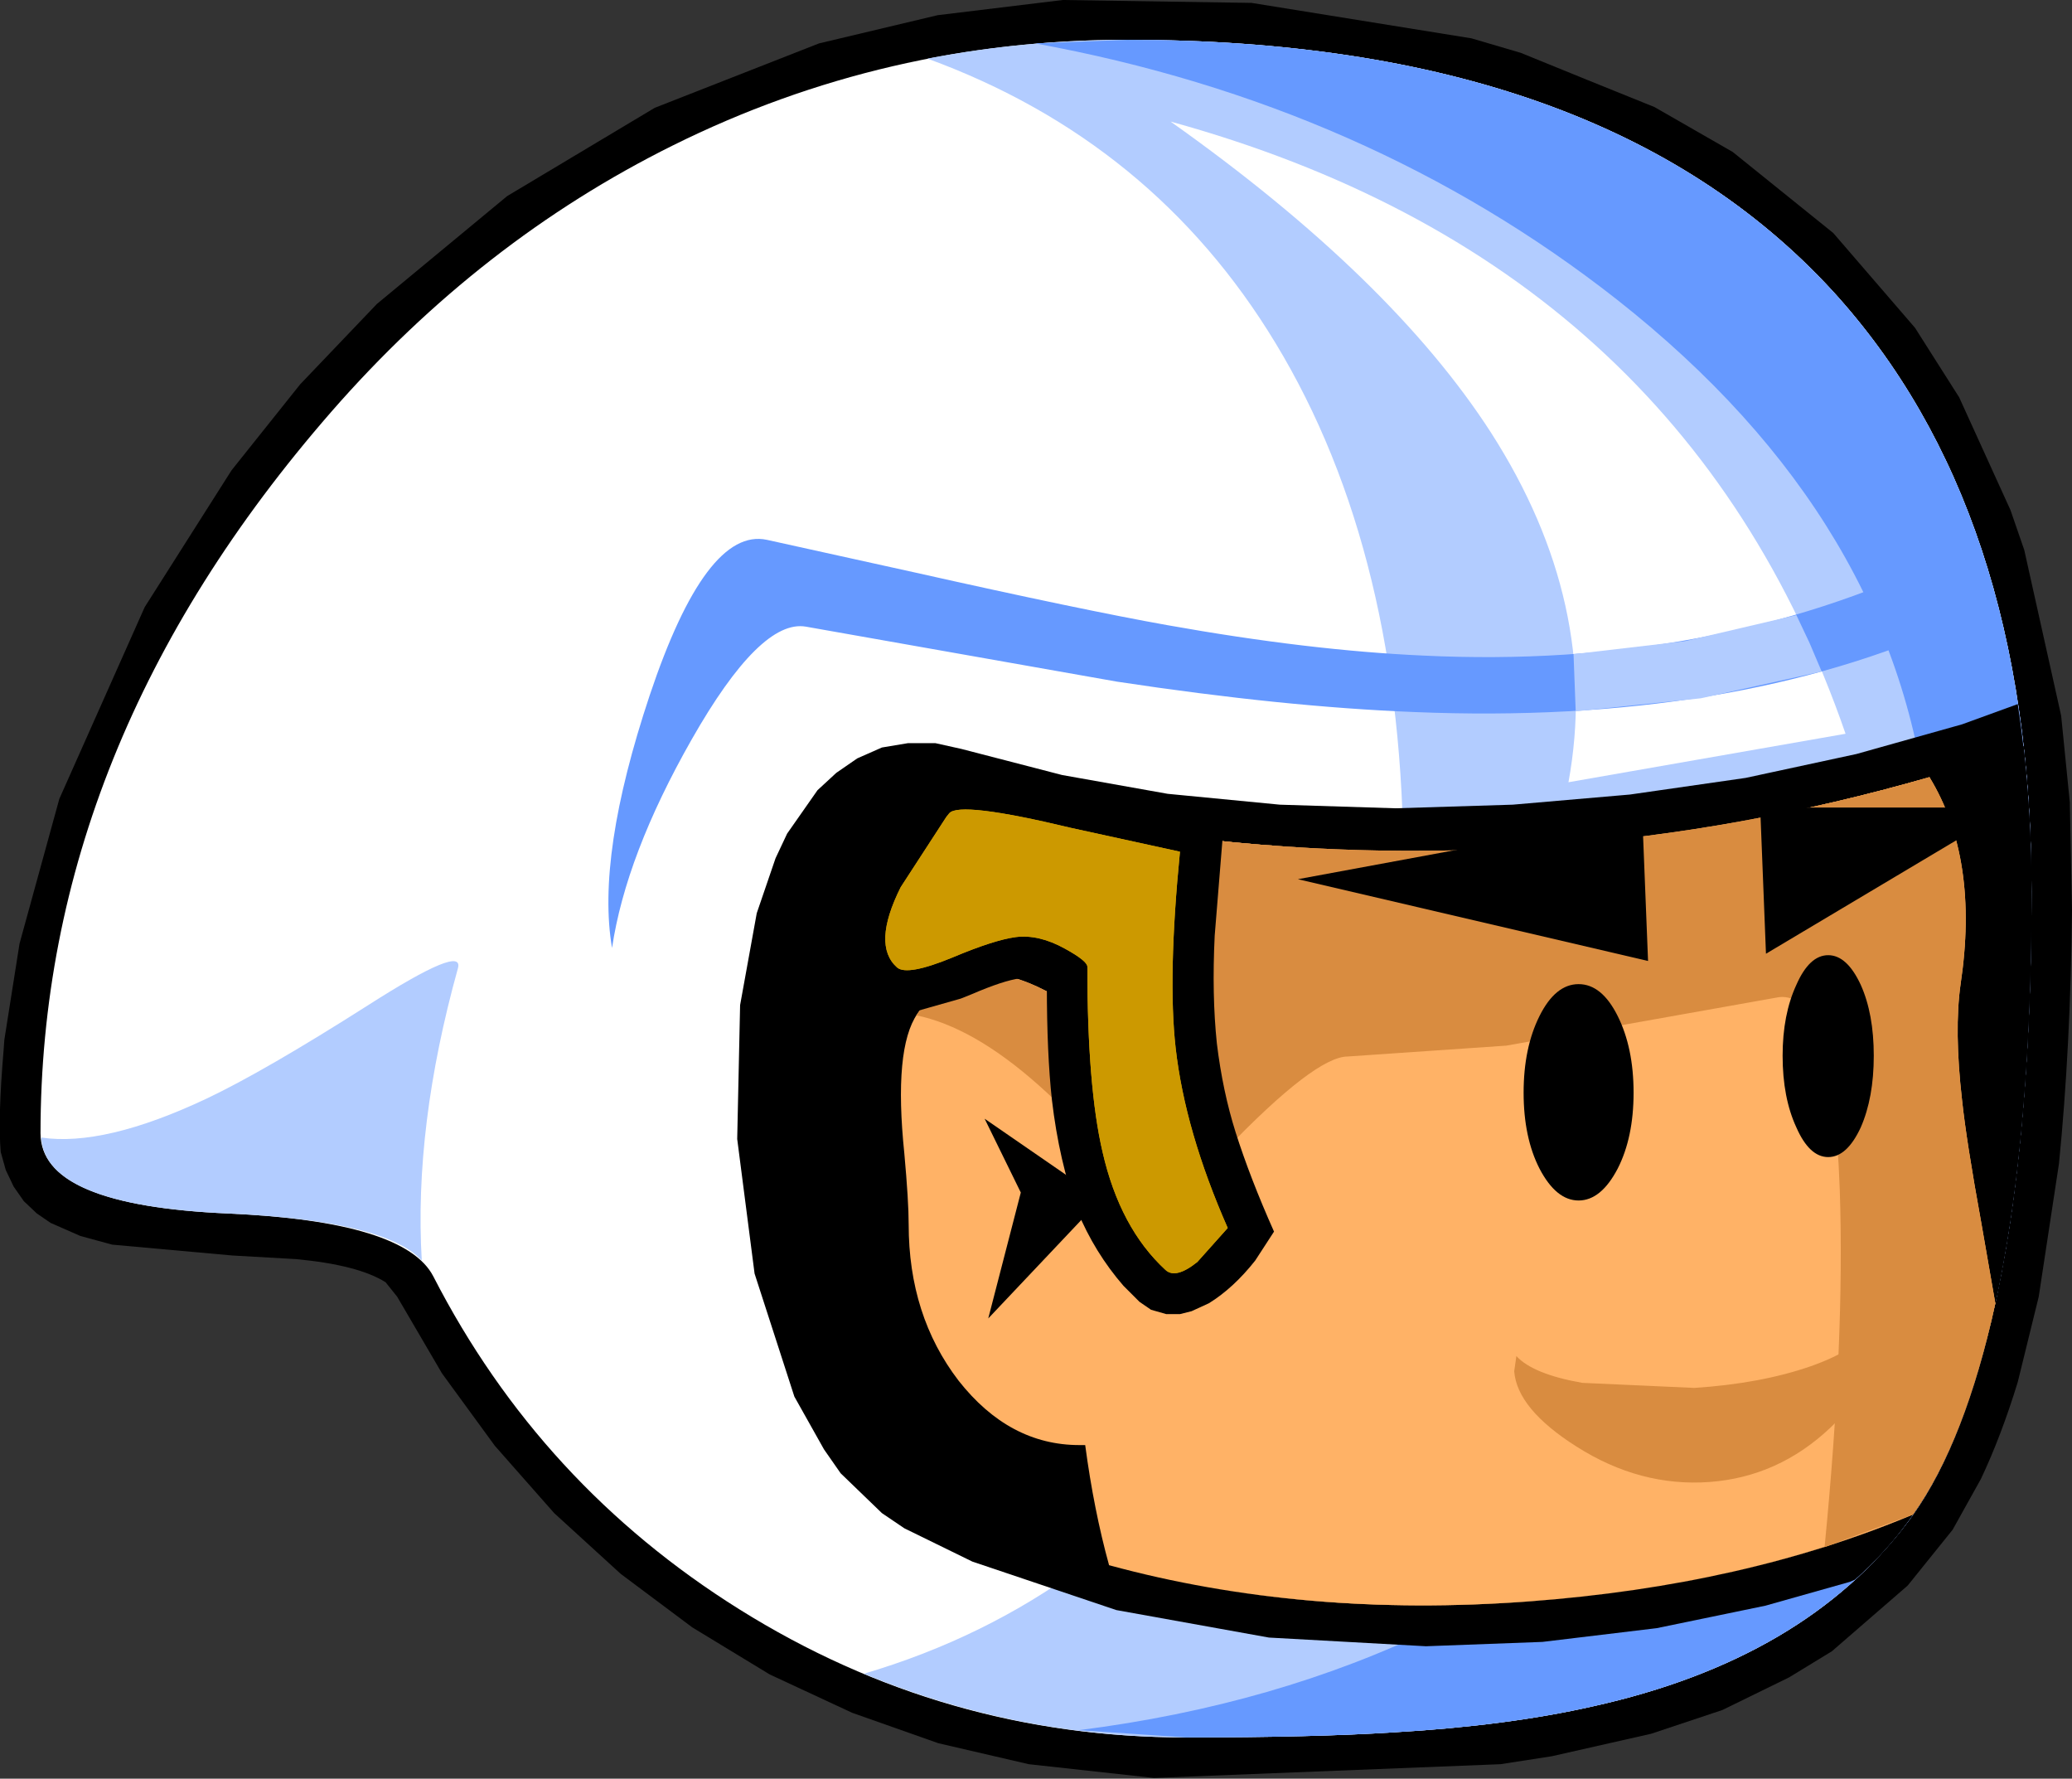
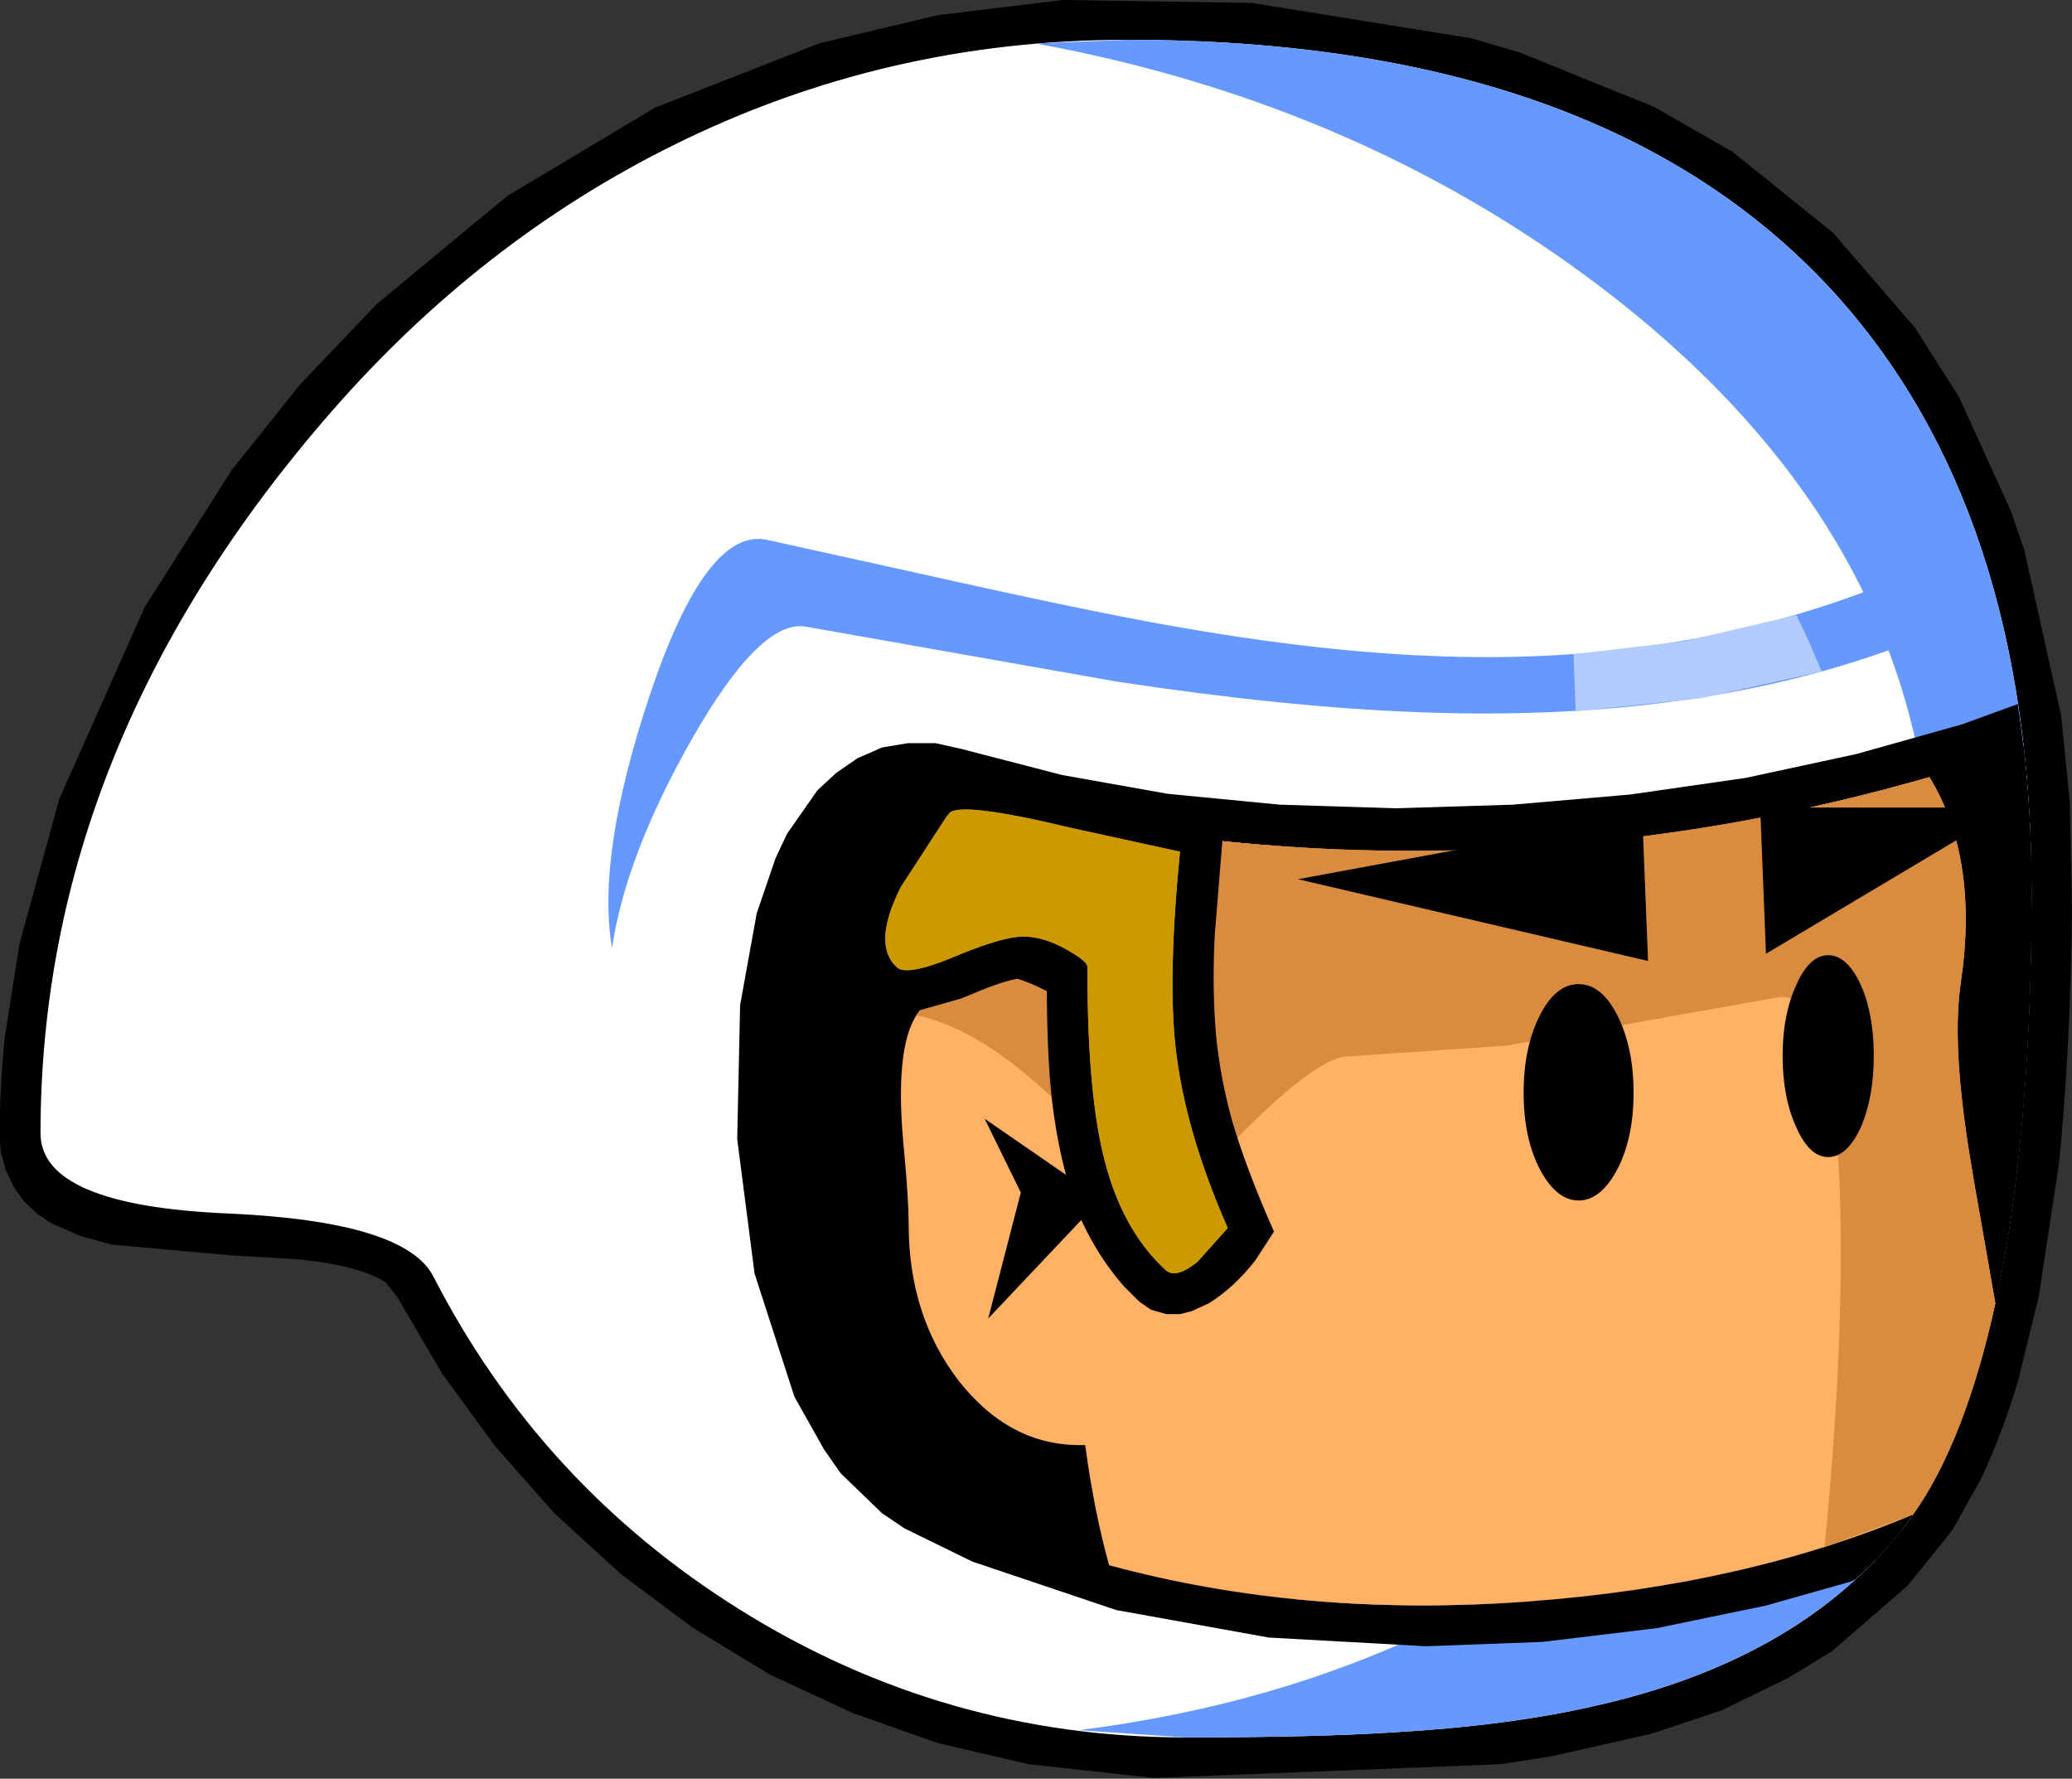
<svg xmlns="http://www.w3.org/2000/svg" height="122.9px" width="143.2px">
  <rect width="100%" height="100%" fill="#333333" stroke="none" />
  <g transform="matrix(1.0, 0.0, 0.0, 1.0, 71.6, 61.45)">
    <path d="M67.35 -26.2 L68.3 -23.45 70.85 -12.0 71.45 -6.0 71.45 -5.9 71.6 1.45 Q71.5 10.95 70.7 18.95 L69.3 28.15 67.85 34.05 Q66.7 37.8 65.3 40.75 L63.35 44.25 60.25 48.1 55.0 52.65 52.05 54.45 47.45 56.7 42.5 58.35 35.65 59.9 32.1 60.45 8.15 61.4 -0.5 60.45 -6.75 59.0 -12.7 56.9 -18.4 54.25 -23.75 51.0 -28.7 47.3 -33.3 43.1 -37.4 38.45 -41.05 33.45 -44.15 28.15 -44.95 27.15 Q-46.85 25.95 -51.15 25.55 L-55.55 25.3 -63.85 24.55 -66.05 23.95 -68.1 23.05 -69.05 22.4 -69.95 21.55 -70.65 20.55 -71.2 19.4 -71.55 18.15 Q-71.75 15.8 -71.35 11.1 L-71.3 10.4 -70.25 3.75 -67.5 -6.25 -61.6 -19.5 -55.6 -28.95 -50.85 -34.9 -45.55 -40.45 -36.55 -47.9 -26.35 -54.0 -15.0 -58.45 -6.8 -60.4 1.85 -61.45 14.9 -61.25 30.1 -58.8 33.5 -57.8 Q38.15 -55.9 42.75 -54.05 L48.15 -50.95 55.1 -45.35 60.75 -38.8 63.8 -34.0 67.35 -26.2" fill="#000000" fill-rule="evenodd" stroke="none" />
    <path d="M67.3 23.15 Q65.15 37.15 60.3 43.65 53.15 53.2 38.5 56.45 32.55 57.8 24.7 58.25 19.25 58.6 10.35 58.6 -6.35 58.6 -20.5 49.75 -34.25 41.15 -41.65 26.75 -43.6 22.95 -55.8 22.4 -68.8 21.85 -68.8 16.85 -68.8 -9.95 -48.7 -33.0 -38.4 -44.8 -25.1 -51.4 -10.4 -58.7 6.3 -58.7 39.1 -58.7 55.05 -41.35 68.8 -26.3 68.8 0.15 68.8 13.15 67.3 23.15" fill="#ffffff" fill-rule="evenodd" stroke="none" />
-     <path d="M-42.45 25.65 Q-44.95 22.9 -55.8 22.4 -68.5 21.85 -68.75 17.15 -64.4 17.8 -57.3 14.45 -53.3 12.55 -46.15 8.0 -39.5 3.75 -39.95 5.45 -43.0 16.4 -42.45 25.65 M68.8 0.15 Q68.8 13.15 67.3 23.15 65.15 37.15 60.3 43.65 53.15 53.2 38.5 56.45 32.55 57.8 24.7 58.25 19.25 58.6 10.35 58.6 -1.25 58.6 -11.9 54.2 4.9 49.25 15.1 34.3 25.4 19.1 25.4 -1.35 25.4 -23.15 16.55 -37.75 8.1 -51.7 -7.5 -57.4 -0.75 -58.7 6.3 -58.7 39.1 -58.7 55.05 -41.35 68.8 -26.3 68.8 0.15" fill="#b2ccff" fill-rule="evenodd" stroke="none" />
    <path d="M68.8 0.15 Q68.8 13.15 67.3 23.15 65.15 37.15 60.3 43.65 53.15 53.2 38.5 56.45 32.55 57.8 24.7 58.25 19.25 58.6 10.35 58.6 L2.95 58.1 Q30.25 54.65 47.15 36.55 63.95 18.5 61.7 -4.55 59.65 -25.4 40.15 -40.75 22.95 -54.25 -0.05 -58.45 L6.3 -58.7 Q39.1 -58.7 55.05 -41.35 68.8 -26.3 68.8 0.15" fill="#6699ff" fill-rule="evenodd" stroke="none" />
    <path d="M16.85 -5.85 L24.85 -5.6 32.95 -5.85 41.05 -6.55 49.05 -7.7 56.7 -9.35 64.0 -11.4 67.85 -12.8 Q68.8 -6.65 68.8 0.15 68.8 13.15 67.3 23.15 65.15 37.15 60.3 43.65 58.7 45.85 56.6 47.7 L56.25 47.85 50.4 49.5 42.9 51.05 35.0 52.0 26.95 52.3 16.1 51.7 5.55 49.8 -4.4 46.45 -9.1 44.15 -10.65 43.1 -13.5 40.35 -14.65 38.7 -16.7 35.05 -19.45 26.55 -20.65 17.25 -20.45 8.0 -19.3 1.65 -18.0 -2.15 -17.2 -3.85 -15.1 -6.85 -13.8 -8.05 -12.35 -9.05 -10.65 -9.8 -8.85 -10.1 -6.95 -10.1 -5.15 -9.7 1.8 -7.9 9.1 -6.6 16.85 -5.85" fill="#000000" fill-rule="evenodd" stroke="none" />
    <path d="M68.25 -9.9 Q68.8 -4.7 68.8 0.15 68.8 12.95 67.35 22.8 65.3 36.6 60.6 43.2 45.7 49.45 26.85 49.45 6.5 49.45 -7.65 41.7 -12.75 38.9 -15.55 30.1 -18.15 22.1 -17.9 12.65 -17.65 3.05 -14.65 -2.5 -11.35 -8.65 -5.85 -6.95 10.0 -2.0 30.95 -2.9 51.6 -3.75 68.25 -9.9" fill="#000000" fill-rule="evenodd" stroke="none" />
    <path d="M66.3 28.6 Q64.2 38.15 60.6 43.2 48.95 48.1 34.1 49.2 18.45 50.35 5.05 46.7 4.0 42.9 3.4 38.4 L3.0 38.4 Q-1.85 38.4 -5.35 33.95 -8.8 29.45 -8.8 23.15 -8.8 21.55 -9.1 18.25 -9.85 11.0 -8.2 8.6 -5.15 4.05 0.55 6.95 2.35 7.85 3.0 7.85 L3.45 7.85 Q5.1 1.55 8.8 -3.8 35.7 -0.25 61.75 -7.75 65.2 -2.1 63.9 6.55 63.45 9.75 64.0 14.55 64.3 17.4 65.35 23.15 L66.3 28.6" fill="#ffb266" fill-rule="evenodd" stroke="none" />
    <path d="M21.55 11.55 Q19.3 11.55 13.05 18.05 7.1 24.25 6.4 22.1 4.95 17.75 0.2 13.55 -4.35 9.5 -8.3 8.7 L-8.25 8.7 -8.25 8.65 -8.2 8.6 Q-5.15 4.05 0.55 6.95 2.35 7.85 3.0 7.85 L3.45 7.85 Q5.1 1.55 8.8 -3.8 35.7 -0.25 61.75 -7.75 65.2 -2.1 63.9 6.55 63.45 9.75 64.0 14.55 64.3 17.4 65.35 23.15 L66.3 28.6 Q64.2 38.15 60.6 43.2 L54.5 45.45 Q55.9 31.2 55.55 20.75 55.05 7.0 51.35 7.45 L41.8 9.15 32.5 10.8 21.55 11.55" fill="#d98c40" fill-rule="evenodd" stroke="none" />
    <path d="M68.25 -9.9 Q68.8 -4.7 68.8 0.15 68.8 12.95 67.35 22.8 65.3 36.6 60.6 43.2 45.7 49.45 26.85 49.45 6.5 49.45 -7.65 41.7 -12.75 38.9 -15.55 30.1 -18.15 22.1 -17.9 12.65 -17.65 3.05 -14.65 -2.5 -11.35 -8.65 -5.85 -6.95 10.0 -2.0 30.95 -2.9 51.6 -3.75 68.25 -9.9" fill="#000000" fill-rule="evenodd" stroke="none" />
    <path d="M66.3 28.6 Q64.2 38.15 60.6 43.2 48.95 48.1 34.1 49.2 18.45 50.35 5.05 46.7 4.0 42.9 3.4 38.4 L3.0 38.4 Q-1.85 38.4 -5.35 33.95 -8.8 29.45 -8.8 23.15 -8.8 21.55 -9.1 18.25 -9.85 11.0 -8.2 8.6 -5.15 4.05 0.55 6.95 2.35 7.85 3.0 7.85 L3.45 7.85 Q5.1 1.55 8.8 -3.8 35.7 -0.25 61.75 -7.75 65.2 -2.1 63.9 6.55 63.45 9.75 64.0 14.55 64.3 17.4 65.35 23.15 L66.3 28.6" fill="#ffb266" fill-rule="evenodd" stroke="none" />
    <path d="M21.55 11.55 Q19.3 11.55 13.05 18.05 7.1 24.25 6.4 22.1 4.95 17.75 0.2 13.55 -4.35 9.5 -8.3 8.7 L-8.25 8.7 -8.25 8.65 -8.2 8.6 Q-5.15 4.05 0.55 6.95 2.35 7.85 3.0 7.85 L3.45 7.85 Q5.1 1.55 8.8 -3.8 35.7 -0.25 61.75 -7.75 65.2 -2.1 63.9 6.55 63.45 9.75 64.0 14.55 64.3 17.4 65.35 23.15 L66.3 28.6 Q64.2 38.15 60.6 43.2 L54.5 45.45 Q55.9 31.2 55.55 20.75 55.05 7.0 51.35 7.45 L41.8 9.15 32.5 10.8 21.55 11.55" fill="#d98c40" fill-rule="evenodd" stroke="none" />
    <path d="M2.2 -7.2 L9.8 -5.5 13.0 -4.95 12.95 -4.2 12.35 3.2 Q12.15 7.3 12.5 10.65 12.9 13.95 13.8 16.8 14.8 19.95 16.45 23.65 L15.15 25.65 Q13.65 27.55 11.95 28.6 L10.75 29.15 9.95 29.35 9.0 29.35 7.95 29.05 7.15 28.5 6.05 27.4 Q4.05 25.1 2.85 22.2 1.6 18.8 1.1 14.55 0.75 11.35 0.75 6.65 -0.35 6.1 -1.1 6.15 -2.25 6.3 -4.45 7.25 L-5.2 7.55 -8.55 8.5 -9.45 8.45 -10.5 8.2 -11.4 7.6 -12.05 6.95 -12.5 6.3 -13.1 4.95 -13.25 2.95 Q-12.9 -0.35 -9.75 -4.95 -8.55 -6.7 -7.55 -7.65 L-6.85 -8.05 -4.7 -8.45 -0.15 -7.8 2.2 -7.2" fill="#000000" fill-rule="evenodd" stroke="none" />
    <path d="M9.95 -2.6 Q9.1 6.05 9.65 10.95 10.3 16.7 13.25 23.4 L11.15 25.75 Q9.65 26.95 8.95 26.3 5.8 23.4 4.6 18.15 3.55 13.65 3.55 5.4 L3.55 5.35 Q3.55 4.95 2.0 4.1 0.2 3.1 -1.4 3.3 -2.9 3.5 -5.75 4.7 -8.9 6.0 -9.6 5.4 -11.35 3.85 -9.35 -0.15 L-6.2 -5.0 -6.0 -5.25 Q-5.3 -6.1 2.4 -4.25 L9.95 -2.6" fill="#cc9900" fill-rule="evenodd" stroke="none" />
    <path d="M9.95 -2.6 Q9.1 6.05 9.65 10.95 10.3 16.7 13.25 23.4 L11.15 25.75 Q9.65 26.95 8.95 26.3 5.8 23.4 4.6 18.15 3.55 13.65 3.55 5.4 L3.55 5.35 Q3.55 4.95 2.0 4.1 0.2 3.1 -1.4 3.3 -2.9 3.5 -5.75 4.7 -8.9 6.0 -9.6 5.4 -11.35 3.85 -9.35 -0.15 L-6.2 -5.0 -6.0 -5.25 Q-5.3 -6.1 2.4 -4.25 L9.95 -2.6" fill="#cc9900" fill-rule="evenodd" stroke="none" />
    <path d="M37.5 21.5 Q35.95 21.5 34.8 19.3 33.7 17.15 33.7 14.05 33.7 10.95 34.8 8.75 35.9 6.55 37.5 6.55 39.1 6.55 40.2 8.75 41.3 10.95 41.3 14.05 41.3 17.15 40.2 19.3 39.05 21.5 37.5 21.5" fill="#000000" fill-rule="evenodd" stroke="none" />
    <path d="M54.75 18.5 Q53.45 18.5 52.55 16.45 51.6 14.4 51.6 11.5 51.6 8.65 52.55 6.6 53.45 4.55 54.75 4.55 56.05 4.55 57.0 6.6 57.9 8.6 57.9 11.5 57.9 14.4 57.0 16.45 56.05 18.5 54.75 18.5" fill="#000000" fill-rule="evenodd" stroke="none" />
-     <path d="M53.55 32.95 Q56.95 31.75 57.5 30.25 57.9 30.9 57.9 31.5 58.1 34.15 54.9 37.2 51.3 40.6 46.55 40.95 41.75 41.3 37.35 38.5 33.25 35.9 33.05 33.3 L33.2 32.25 Q34.35 33.5 37.75 34.1 L45.5 34.45 Q50.1 34.15 53.55 32.95" fill="#d98c40" fill-rule="evenodd" stroke="none" />
    <path d="M-3.55 15.85 L4.5 21.4 -3.3 29.65 -1.05 20.95 -3.55 15.85" fill="#000000" fill-rule="evenodd" stroke="none" />
    <path d="M55.95 -10.75 L36.8 -7.4 Q39.05 -19.7 31.45 -31.55 24.55 -42.25 9.3 -53.05 44.7 -43.3 55.95 -10.75" fill="#ffffff" fill-rule="evenodd" stroke="none" />
    <path d="M62.65 -22.85 L63.7 -18.45 Q48.1 -11.35 26.15 -12.25 17.15 -12.6 5.6 -14.35 L-15.9 -18.15 Q-19.05 -18.7 -23.8 -10.35 -28.35 -2.35 -29.3 4.05 -30.4 -2.3 -26.7 -13.4 -22.8 -25.05 -18.6 -24.15 L-8.4 -21.9 Q3.2 -19.3 9.1 -18.25 18.9 -16.5 26.8 -16.15 46.65 -15.2 62.65 -22.85" fill="#6699ff" fill-rule="evenodd" stroke="none" />
    <path d="M53.45 -17.05 L54.3 -15.05 45.95 -13.2 37.3 -12.3 37.15 -16.25 44.85 -17.15 52.55 -18.95 53.45 -17.05" fill="#b2ccff" fill-rule="evenodd" stroke="none" />
    <path d="M18.1 -0.7 L41.9 -5.1 42.3 4.95 18.1 -0.7" fill="#000000" fill-rule="evenodd" stroke="none" />
    <path d="M50.05 -5.65 L67.4 -5.65 50.45 4.45 50.05 -5.65" fill="#000000" fill-rule="evenodd" stroke="none" />
  </g>
</svg>